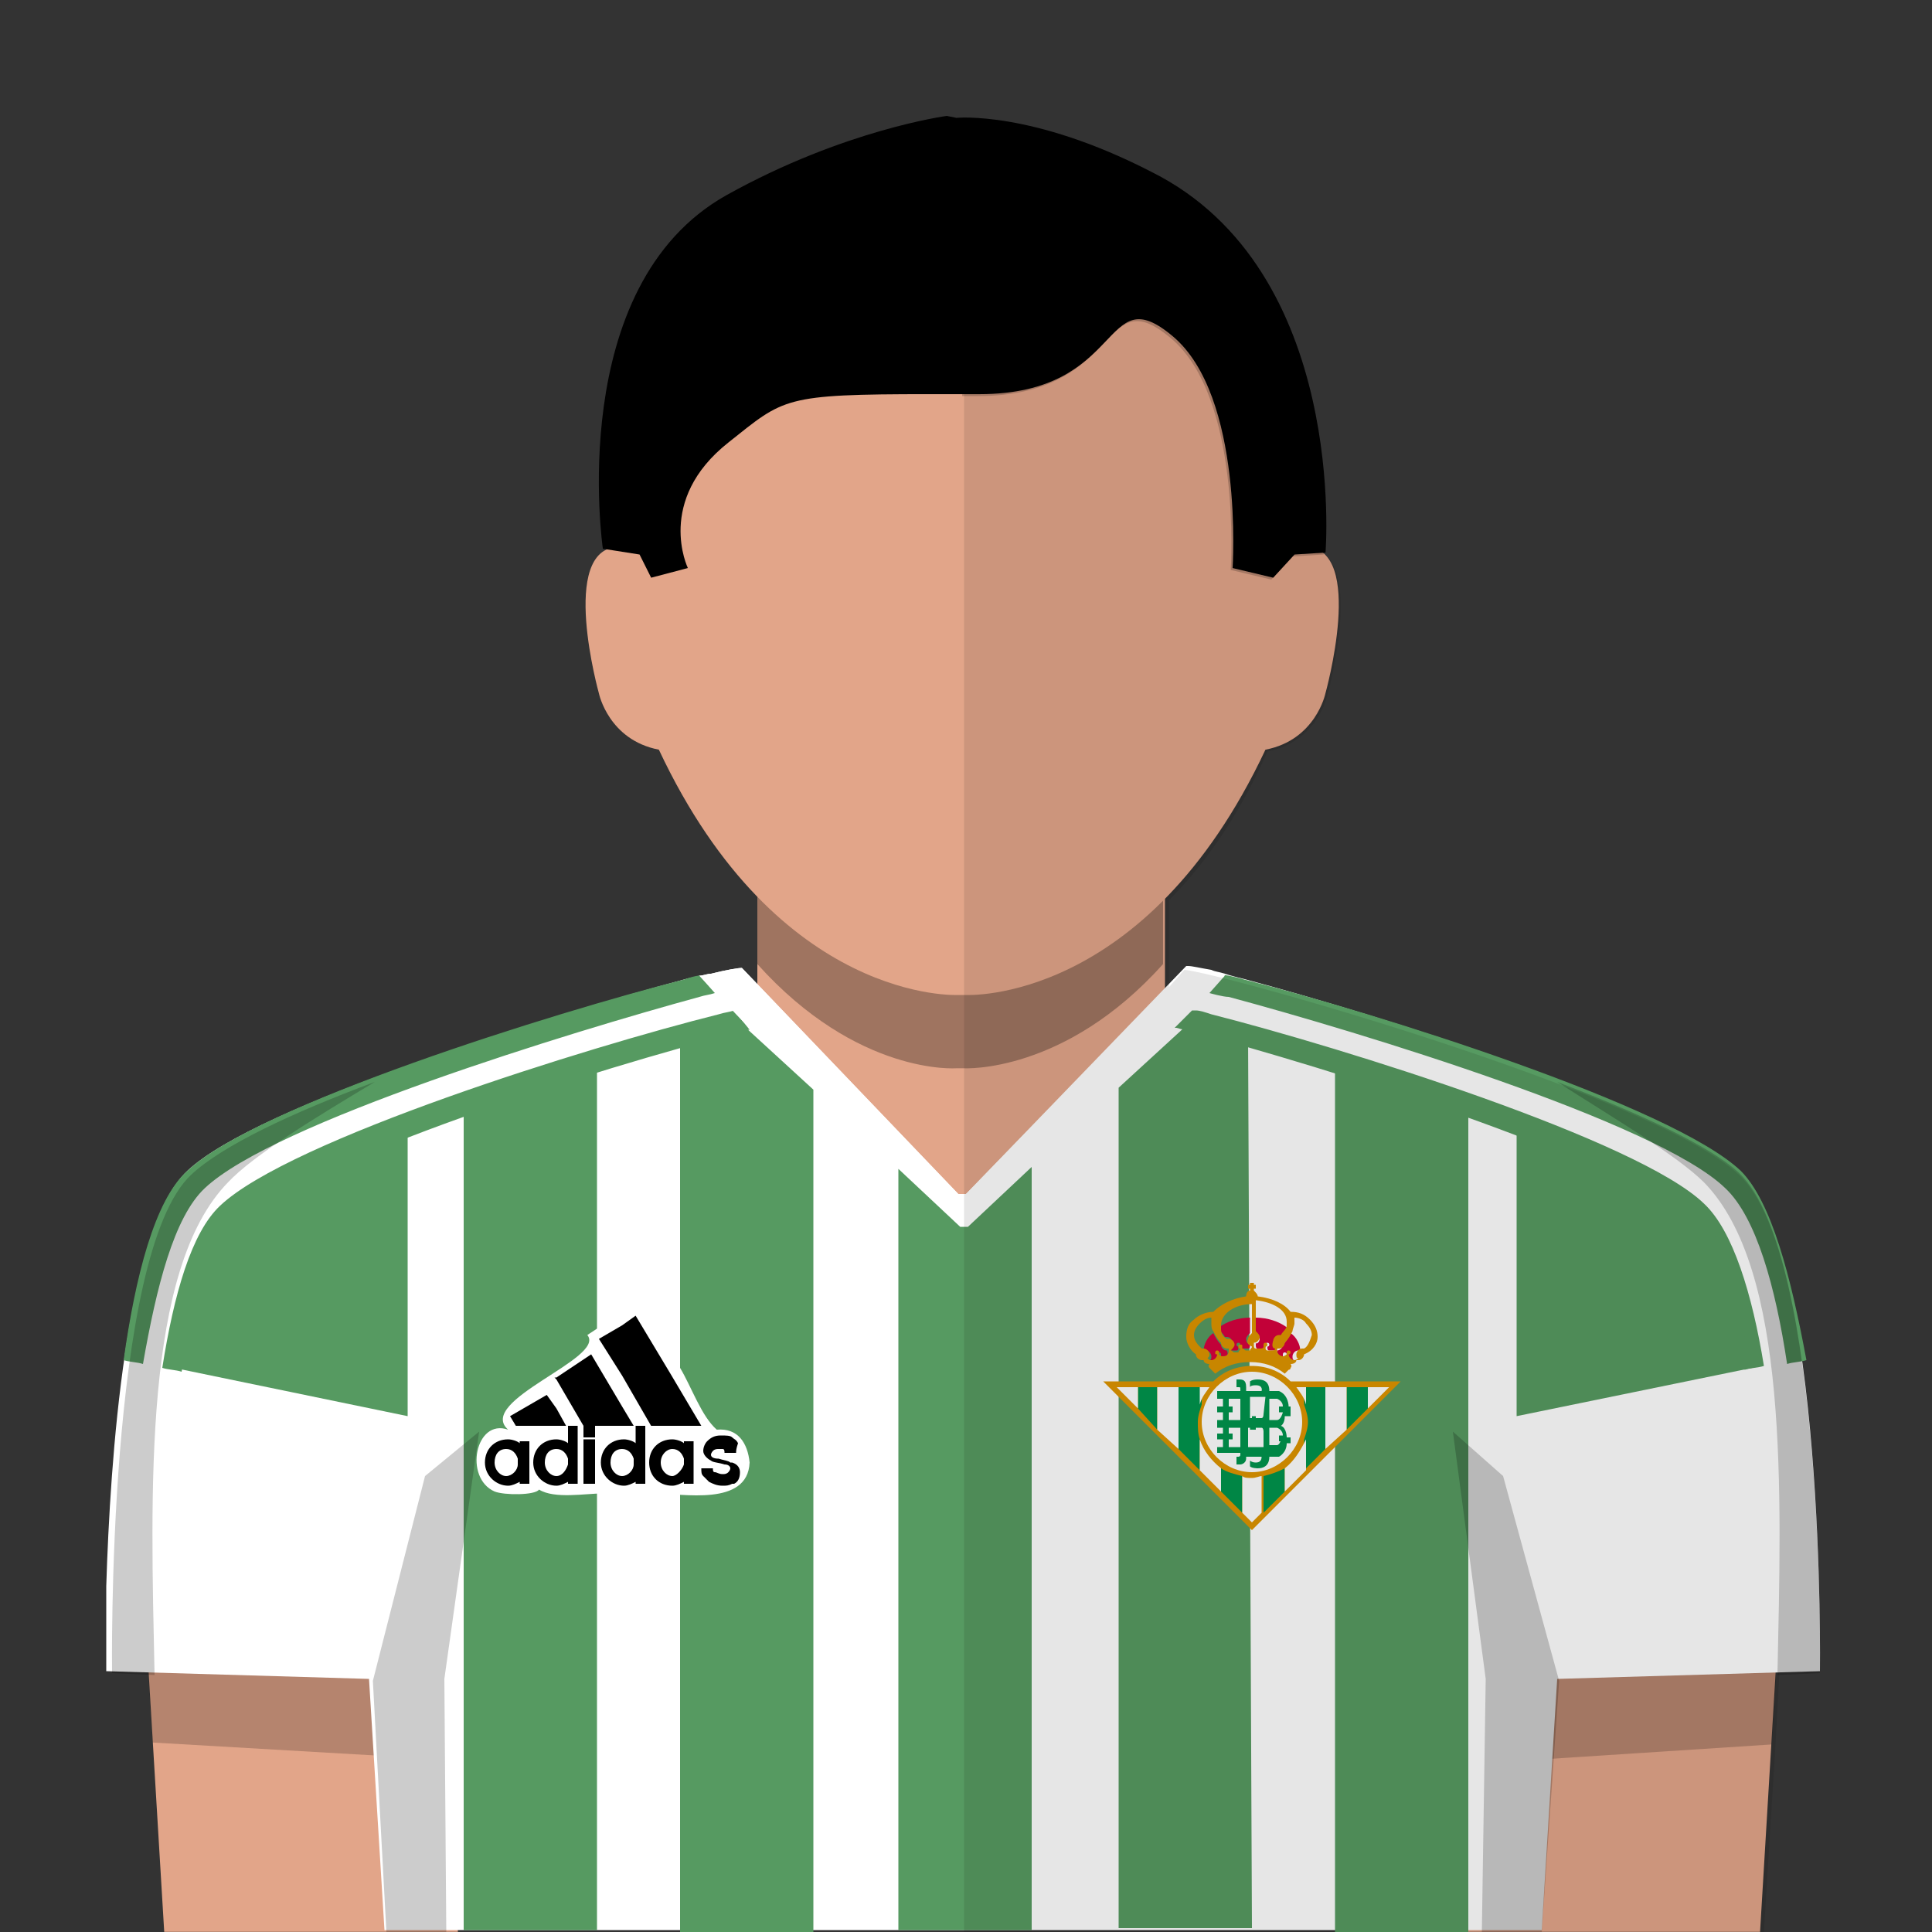
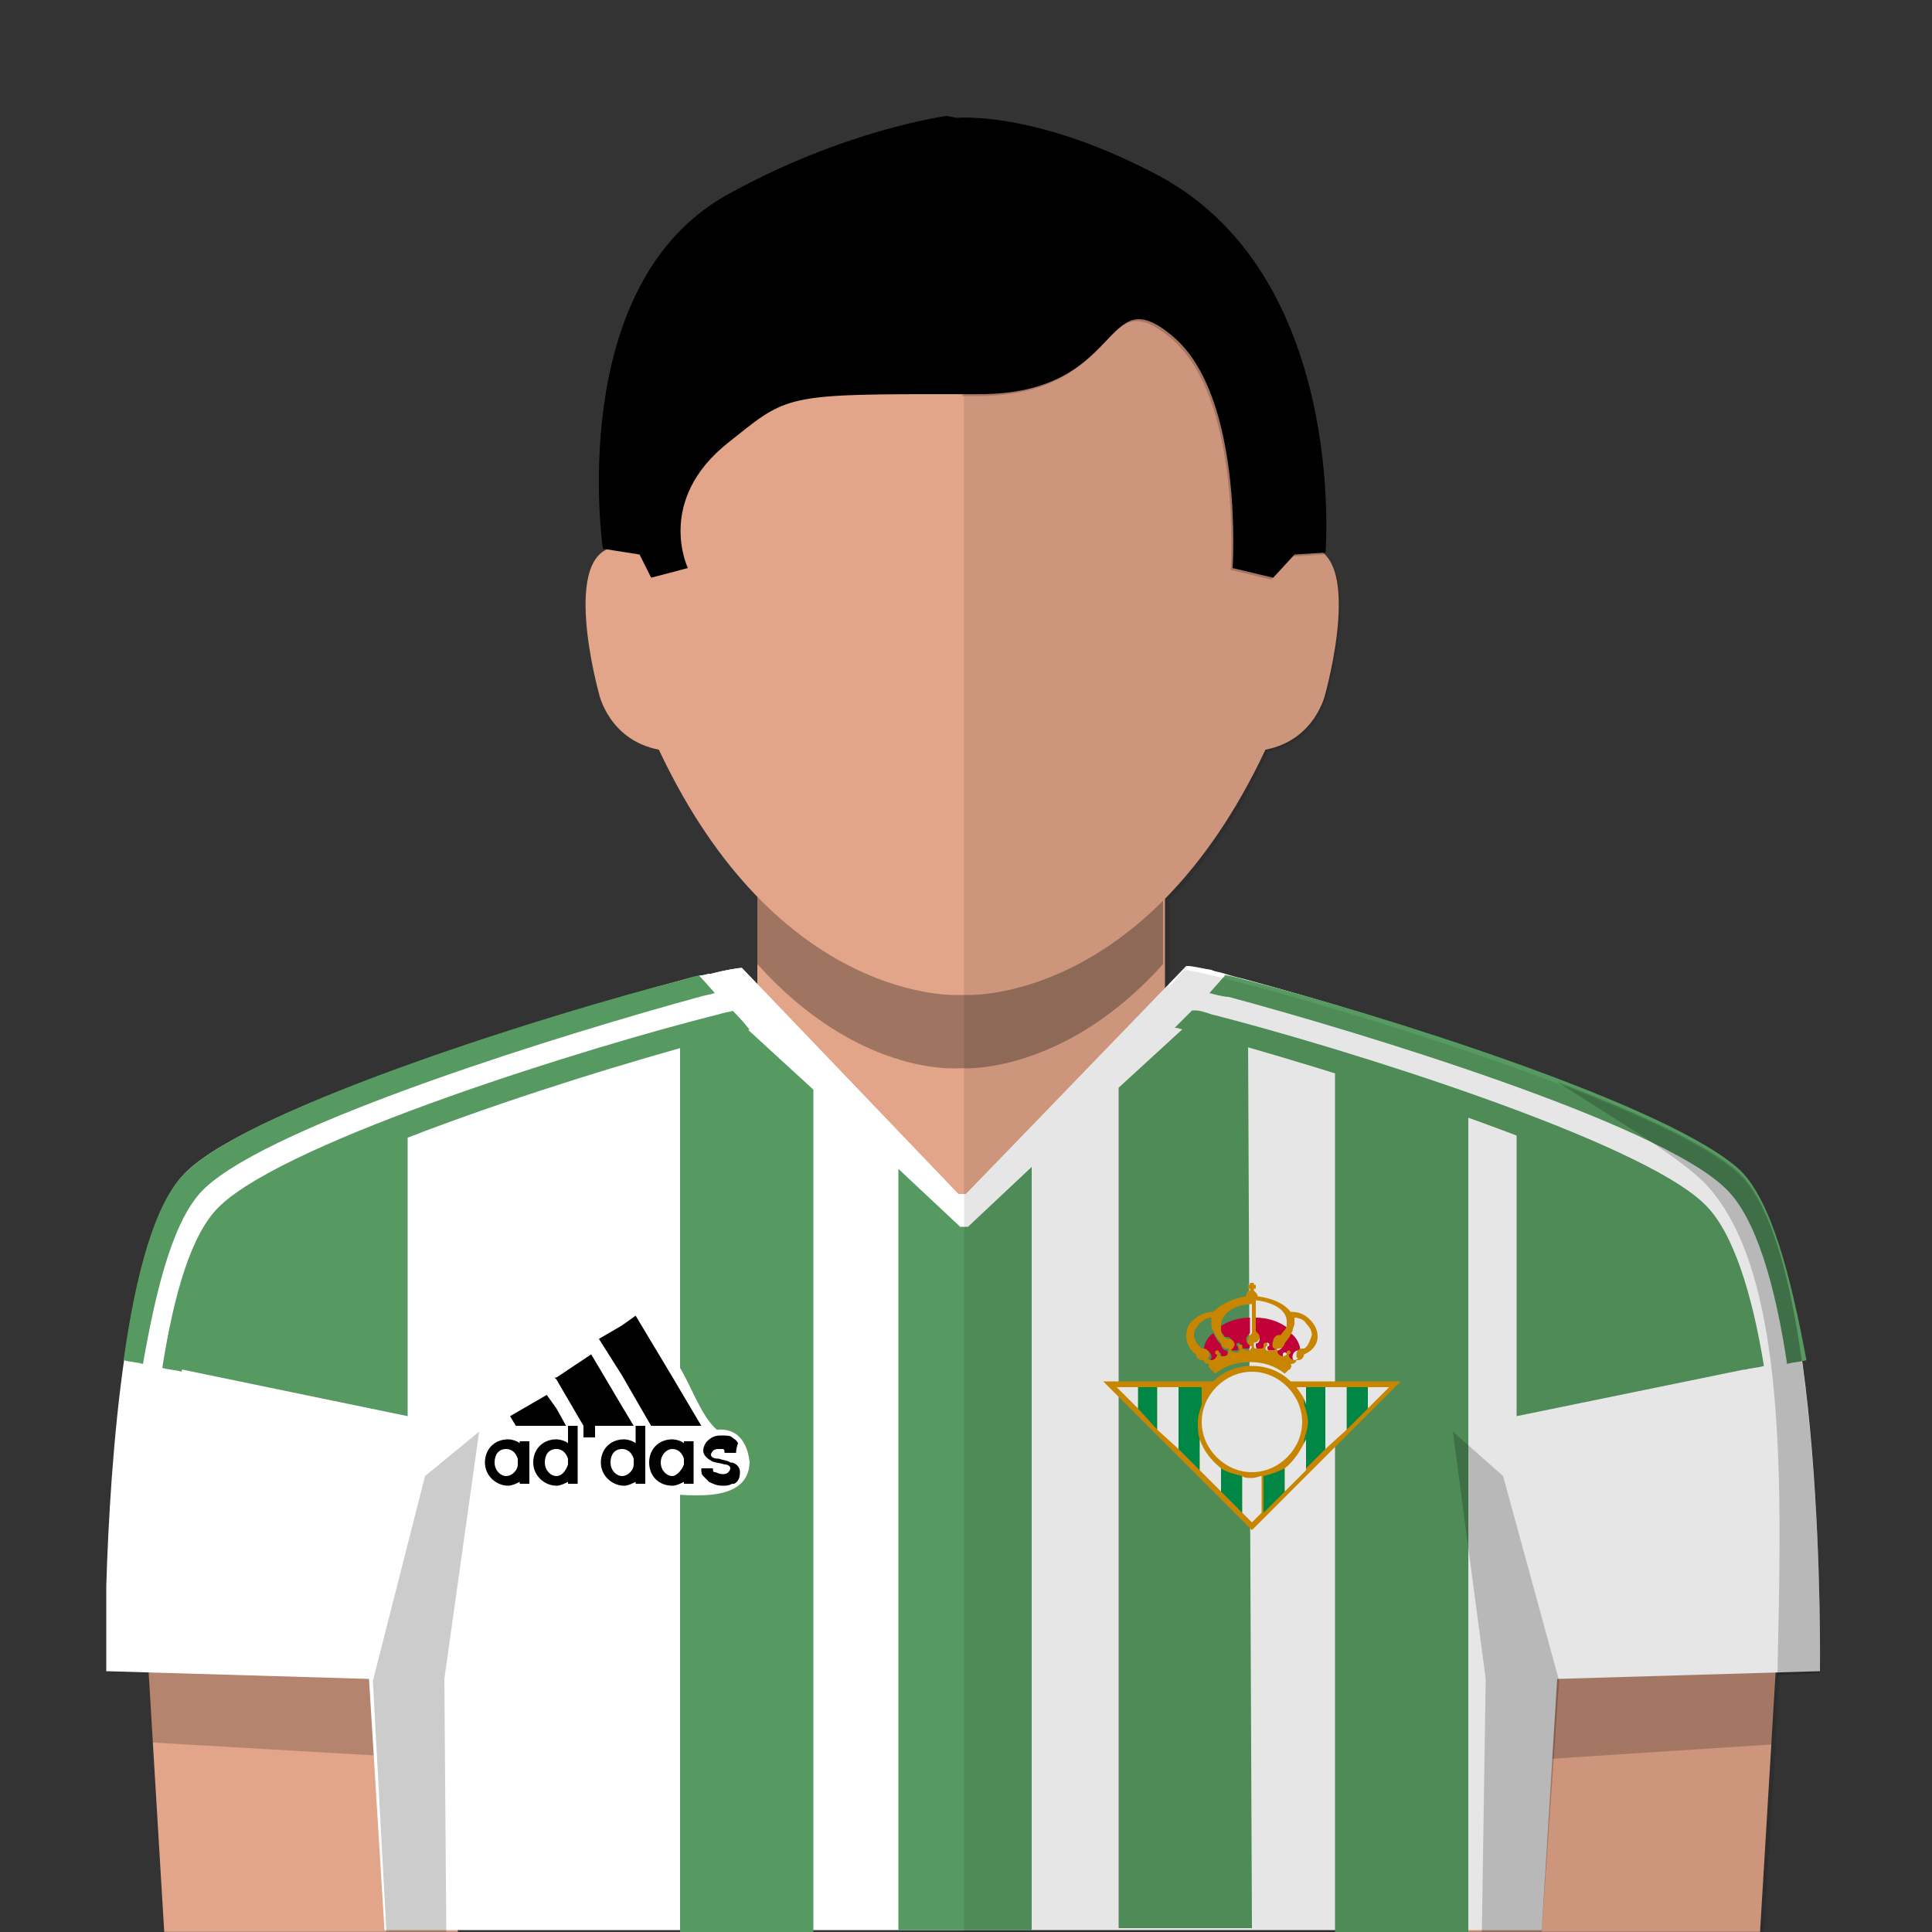
<svg xmlns="http://www.w3.org/2000/svg" viewBox="0 0 100 100">
  <rect x="0" y="0" width="100" height="100" fill="#333333" stroke="none" />
  <g id="skin">
    <rect x="39.2" y="43.502" fill="#E2A589" width="21.099" height="19.689" />
    <g opacity="0.3">
      <g>
        <path d="M50,41.502h-0.4H39.2V49.9c5.2,5.792,10.3,5.393,10.3,5.393h0.4c0,0,5.198,0.301,10.298-5.393v-8.398H50z" />
      </g>
    </g>
    <path fill="#E2A589" d="M50,51.5c0,0,9.297,0.5,15.499-12.697c2.601-0.5,3.101-2.9,3.101-2.9s2.101-7.5-1-7.6&#13;&#10;  c-0.701,0-1.399,0.5-1.399,0.5s1.198-21.7-16.198-22h-0.4c-17.4,0.3-16.2,22-16.2,22s-0.7-0.5-1.4-0.5c-3.1,0.1-1,7.6-1,7.6&#13;&#10;  s0.5,2.4,3.1,2.9C40.3,52,49.6,51.5,49.6,51.5H50z" />
    <polygon fill="#E2A589" points="92.199,81.693 91.1,99.993 75.898,99.993 76.699,79.793  " />
    <polygon fill="#E2A589" points="7.4,81.693 8.5,99.993 23.7,99.993 22.9,79.793  " />
    <g opacity="0.2">
      <polygon points="22.9,80.393 7.4,82.193 7.9,90.193 23.4,91.094   " />
    </g>
    <g opacity="0.2">
      <polygon points="76.699,80.493 92.199,82.293 91.699,90.293 76.299,91.293   " />
    </g>
  </g>
  <g id="short-hair">
    <path fill="#000000" d="M50.699,20.402c7.6,0,6.301-6.102,10-3c3.699,3.1,3.1,12,3.1,12l2.102,0.5l1.104-1.2l1.603-0.101&#13;&#10;  c0,0,1.197-14.601-9-19.699c-6.2-3.2-10.101-2.801-10.101-2.801L49.004,6c0,0-5.3,0.7-11.4,4.101c-8.4,4.699-6.4,18.301-6.4,18.301&#13;&#10;  l1.9,0.3l0.6,1.2l1.9-0.5c0,0-1.7-3.5,2.1-6.5c2.9-2.301,2.8-2.5,10.4-2.5H50.699z" />
    <g opacity="0.2">
      <path d="M59.6,8.902C54.499,6.3,50.9,6.101,49.801,6.101V20.5H50.6c7.602,0,6.299-6.1,10-3c3.698,3.101,3.102,12,3.102,12l2.1,0.5&#13;&#10;   l1.104-1.2l1.604-0.1C68.6,28.602,69.799,14.001,59.6,8.902z" />
    </g>
  </g>
  <style type="text/css">
	.st0{fill:#FFFFFF;}
	.st1{fill:#569A61;}
	.st2{fill:#DE9500;}
	.st3{fill:#00954C;}
	.st4{fill:#D7013E;}
	.st5{opacity:0.2;}
</style>
  <g id="Layer_1">
    <path id="base_shirt_11_" class="st0" d="M90,60.6c-3.6-3.4-18.8-8.1-25.5-9.9c-0.4-0.1-0.8-0.2-1.1-0.3c-0.3-0.1-0.5-0.1-0.7-0.2&#13;&#10;  c-0.6-0.1-1-0.2-1.2-0.2c0,0-0.1,0-0.1,0l0,0L50,61.8h-0.4L38.4,50.1c-0.2,0-0.8,0.1-1.6,0.3c-0.2,0-0.4,0.1-0.6,0.1&#13;&#10;  c-0.3,0.1-0.5,0.1-0.8,0.2c-6.7,1.8-22.1,6.5-25.7,9.9c-3.2,3-4,15-4.2,21.5c0,0.6,0,1.1,0,1.6c0,0.3,0,0.6,0,0.9&#13;&#10;  c0,1.2,0,1.9,0,1.9l13.6,0.4l0.8,13l59.9,0l0.8-13l13.6-0.4C94.2,86.5,94.5,64.8,90,60.6z" />
    <g id="Layer_83">
      <path id="adidas_sleve_stripes_10_" class="st1" d="M10.6,61.5C9,63,8.1,66.6,7.4,70.6c-0.3-0.1-0.7-0.1-1-0.2&#13;&#10;   c0.6-4.3,1.6-8.3,3.3-9.8c3.6-3.4,19-8.2,25.7-9.9c0.3-0.1,0.6-0.2,0.8-0.2l0.8,0.9c-0.3,0.1-0.5,0.1-0.8,0.2&#13;&#10;   C29.6,53.4,14.2,58.1,10.6,61.5z M90.1,60.6c-3.6-3.4-19-8.2-25.7-9.9c-0.3-0.1-1.2-0.3-1-0.2l-0.8,0.9c0,0,0.7,0.2,1,0.2&#13;&#10;   c6.7,1.8,22.2,6.5,25.7,9.9c1.6,1.5,2.6,5.1,3.2,9.1c0.3-0.1,0.7-0.1,1-0.2C92.7,66.1,91.7,62.2,90.1,60.6z M38,52.3&#13;&#10;   C38,52.3,38,52.3,38,52.3c-0.3,0.1-0.5,0.1-0.8,0.2C30.4,54.2,15,59,11.4,62.4C9.9,63.8,9,67,8.4,70.8c0.3,0.1,0.7,0.1,1,0.2&#13;&#10;   c0.6-3.4,1.6-6.3,2.9-7.6c3.6-3.4,19-8.2,25.7-9.9c0.3-0.1,0.6-0.2,0.8-0.2L38,52.3z M62.7,52.5c-0.3-0.1-0.6-0.2-0.8-0.2&#13;&#10;   c-0.1,0-0.1,0-0.2,0l-0.9,0.9c0,0,0.1,0,0.1,0c0.3,0.1,0.5,0.1,0.8,0.2c6.7,1.8,22.1,6.5,25.7,9.9c1.4,1.3,2.3,4.2,2.9,7.6&#13;&#10;   c0.3-0.1,0.7-0.1,1-0.2c-0.6-3.7-1.6-7-3.1-8.4C84.8,59,69.4,54.2,62.7,52.5z" />
    </g>
    <path class="st0" d="M62.7,50.3c-0.6-0.1-1-0.2-1.2-0.2c0,0-0.1,0-0.1,0l0,0L50,61.8h-0.4L38.4,50.1c-0.2,0-0.8,0.1-1.6,0.3&#13;&#10;  c-0.2,0-0.4,0.1-0.6,0.1l13.4,14.1l13.7-14.1C63.1,50.4,62.9,50.4,62.7,50.3z" />
  </g>
  <g id="Layer_4">
    <polygon class="st1" points="15.8,60.4 12.1,62.3 10.5,64.6 9,70.8 21.1,73.3 21.1,58.1  " />
    <polygon class="st1" points="83.9,60.4 87.5,62.3 89.2,64.6 90.7,70.8 78.5,73.3 78.5,58.1  " />
  </g>
  <g id="Layer_3">
    <polygon class="st1" points="50.1,63.5 49.7,63.5 46.5,60.5 46.5,99.9 53.4,99.9 53.4,60.4  " />
    <path class="st1" d="M64.6,53.7c-0.4-0.1-0.8-0.2-1.1-0.3c-0.3-0.1-0.5-0.1-0.7-0.2c-0.6-0.1-1-0.2-1.2-0.2c0,0-0.1,0-0.1,0l0,0&#13;&#10;  l-3.6,3.3v43.5l6.9,0L64.6,53.7C64.7,53.8,64.6,53.8,64.6,53.7z" />
    <path class="st1" d="M69.1,54.9v45.1l6.9,0V56.8C73.6,56.1,71.2,55.4,69.1,54.9z" />
    <path class="st1" d="M38.5,53.1c-0.2,0-0.8,0.1-1.6,0.3c-0.2,0-0.4,0.1-0.6,0.1c-0.3,0.1-0.5,0.1-0.8,0.2c-0.1,0-0.2,0-0.3,0.1&#13;&#10;  v46.2l6.9,0V56.4L38.5,53.1z" />
-     <path class="st1" d="M24,56.8v43.1l6.9,0V54.9C28.7,55.4,26.4,56.1,24,56.8z" />
  </g>
  <g id="Layer_2">
    <g id="Adidas_copy">
      <path class="st0" d="M38.8,75.7c-0.1-1-0.6-1.8-1.7-1.7c-0.8-0.7-1.3-2.2-1.9-3.2c-0.7-1.1-1.3-2.2-2-3.3&#13;&#10;   c-0.1-0.2-2.5,1.4-2.8,1.6c1,1.2-5.8,3.4-4.1,4.9c-1.7-0.6-2.3,2.5-0.7,3.2c0.5,0.2,2.1,0.2,2.3-0.1c0.8,0.5,2.4,0.2,3.3,0.2&#13;&#10;   c0.5,0,1.8,0,2.7,0C35.3,77.3,38.7,78,38.8,75.7" />
    </g>
    <g id="Adidas_copy_6">
      <g id="Layer_x0020_1_10_">
        <g id="_429937648_10_">
          <g>
            <path d="M38.1,75.2h-0.4h-0.2c0-0.1,0-0.2-0.1-0.2C37.4,75,37.3,75,37.2,75c-0.1,0-0.2,0-0.3,0.1c0,0-0.1,0.1-0.1,0.2&#13;&#10;      c0,0.1,0.1,0.2,0.4,0.2c0.3,0.1,0.5,0.1,0.6,0.2c0,0,0.1,0,0.1,0c0.3,0.1,0.4,0.3,0.4,0.5c0,0.3-0.1,0.5-0.3,0.6&#13;&#10;      c0,0-0.1,0-0.1,0c-0.2,0.1-0.3,0.1-0.5,0.1c-0.3,0-0.5-0.1-0.7-0.2c-0.1-0.1-0.2-0.2-0.3-0.3c-0.1-0.1-0.1-0.2-0.1-0.4h0.6&#13;&#10;      c0,0.1,0,0.2,0.1,0.2s0.2,0.1,0.4,0.1c0.1,0,0.2,0,0.3-0.1c0,0,0.1-0.1,0.1-0.2c0-0.1-0.1-0.2-0.3-0.2&#13;&#10;      c-0.3-0.1-0.6-0.1-0.7-0.2c-0.2-0.1-0.4-0.3-0.4-0.5c0-0.2,0.1-0.4,0.2-0.5c0.2-0.2,0.4-0.3,0.7-0.3c0.3,0,0.5,0,0.6,0.1&#13;&#10;      c0,0,0,0,0,0c0.1,0.1,0.2,0.1,0.3,0.3C38.1,75,38.1,75.1,38.1,75.2L38.1,75.2z" />
            <polygon points="34.7,71.1 36.3,73.8 34.7,73.8 33.7,73.8 32.2,71.2 31,69.3 32.2,68.6 32.9,68.1      " />
            <path d="M35.4,75.8v-0.3c-0.1-0.3-0.3-0.5-0.6-0.5l0,0c-0.3,0-0.6,0.3-0.6,0.7s0.3,0.7,0.6,0.7l0,0&#13;&#10;      C35,76.4,35.3,76.1,35.4,75.8z M35.9,75.7v1.1h-0.5v-0.1c-0.2,0.1-0.4,0.2-0.6,0.2l0,0c-0.7,0-1.2-0.5-1.2-1.2s0.5-1.2,1.2-1.2&#13;&#10;      l0,0c0.2,0,0.5,0.1,0.6,0.2v-0.1h0.5V75.7L35.9,75.7z" />
            <path d="M32.8,75.8v-0.3c-0.1-0.3-0.3-0.5-0.6-0.5l0,0c-0.4,0-0.6,0.3-0.6,0.7s0.3,0.7,0.6,0.7l0,0&#13;&#10;      C32.5,76.4,32.8,76.1,32.8,75.8z M33.4,75.7v1.1h-0.5v-0.1c-0.2,0.1-0.4,0.2-0.6,0.2l0,0c-0.6,0-1.2-0.5-1.2-1.2&#13;&#10;      s0.5-1.2,1.2-1.2l0,0c0.2,0,0.5,0.1,0.6,0.2v-0.9h0.5V75.7z" />
            <polygon points="32.2,72.8 32.8,73.8 32.2,73.8 30.2,73.8 28.8,71.4 28.7,71.3 28.8,71.3 30.6,70.1      " />
-             <polygon points="30.2,74.5 30.8,74.5 30.8,76.8 30.2,76.8      " />
            <polygon points="30.2,73.8 30.8,73.8 30.8,74.4 30.2,74.4      " />
            <path d="M29.4,75.8v-0.3c-0.1-0.3-0.3-0.5-0.6-0.5l0,0c-0.4,0-0.6,0.3-0.6,0.7s0.3,0.7,0.6,0.7l0,0&#13;&#10;      C29.1,76.4,29.3,76.1,29.4,75.8z M29.9,75.7v1.1h-0.5v-0.1c-0.2,0.1-0.4,0.2-0.6,0.2l0,0c-0.6,0-1.2-0.5-1.2-1.2&#13;&#10;      s0.5-1.2,1.2-1.2l0,0c0.2,0,0.5,0.1,0.6,0.2v-0.9h0.5V75.7z" />
            <polygon points="28.8,72.9 29.3,73.8 28.8,73.8 26.7,73.8 26.4,73.3 28.3,72.2      " />
            <path d="M26.8,75.8v-0.3c-0.1-0.3-0.3-0.5-0.6-0.5h0c-0.4,0-0.6,0.3-0.6,0.7s0.3,0.7,0.6,0.7h0C26.5,76.4,26.8,76.1,26.8,75.8z&#13;&#10;       M27.4,75.7v1.1h-0.5v-0.1c-0.2,0.1-0.4,0.2-0.6,0.2h0c-0.6,0-1.2-0.5-1.2-1.2s0.5-1.2,1.2-1.2h0c0.2,0,0.5,0.1,0.6,0.2v-0.1&#13;&#10;      h0.5V75.7L27.4,75.7z" />
          </g>
        </g>
      </g>
    </g>
    <g>
      <path id="path3" class="st2" d="M66.8,71.5c-0.5-0.5-1.2-0.8-2-0.8c-0.8,0-1.5,0.3-2,0.8h-5.7&#13;&#10;   l7.7,7.7l7.7-7.7C72.5,71.5,66.8,71.5,66.8,71.5z" />
      <path id="path5" class="st0" d="M64.8,71c1.4,0,2.6,1.2,2.6,2.6c0,1.4-1.2,2.6-2.6,2.6&#13;&#10;   c-1.4,0-2.6-1.2-2.6-2.6C62.2,72.2,63.4,71,64.8,71" />
-       <path id="path7" class="st3" d="M63.6,73.1h0.2v-0.3h-0.2v-0.4h0.6v1.1h-0.6V73.1 M63.6,74.5&#13;&#10;   h0.2v-0.3h-0.2v-0.3h0.6v1h-0.6C63.6,74.9,63.6,74.5,63.6,74.5z M65.4,74.9h-0.8v-1h0.1v0.1H65v-0.1h0.3c0.1,0,0.1,0.2,0.1,0.2&#13;&#10;   L65.4,74.9L65.4,74.9z M65.4,73.2L65.4,73.2c0,0,0,0.2-0.1,0.2H65v-0.1h-0.2v0.1h-0.1v-1.1h0.8L65.4,73.2L65.4,73.2z M66.3,74.5&#13;&#10;   c0,0.1-0.1,0.3-0.2,0.3c0,0,0,0,0,0h-0.4V74h0c0-0.1,0-0.1,0-0.1h0.4c0,0,0.3,0.1,0.3,0.4h-0.2v0.3H66.3z M66.4,73.1L66.4,73.1&#13;&#10;   c0,0-0.1,0.4-0.3,0.4l0,0h-0.4c0,0,0-0.1,0-0.2v-0.9h0.4c0,0,0.3,0.1,0.3,0.4h-0.2v0.3L66.4,73.1L66.4,73.1z M66.9,72.8h-0.2&#13;&#10;   c0,0,0-0.6-0.5-0.8h-0.5v0c0-0.5-0.3-0.6-0.6-0.6c-0.3,0-0.4,0.1-0.4,0.1v0.3c0,0,0-0.1,0.3-0.1c0.4,0,0.3,0.3,0.3,0.3v0h-0.8&#13;&#10;   v-0.2c0-0.4-0.2-0.4-0.4-0.4l-0.1,0v0.4h0.1c0.1,0,0.1,0,0.1,0.1V72h-1.2v0.4h0.3v0.4h-0.3v0.3h0.3v0.4h-0.3v0.4h0.3v0.3h-0.3v0.3&#13;&#10;   h0.3v0.4h-0.3v0.3h1.2v0.1c0,0.1-0.1,0.1-0.1,0.1h-0.1v0.4h0.2c0.1,0,0.3-0.1,0.3-0.3v-0.1l0,0h0.8c0,0.2-0.1,0.3-0.3,0.3&#13;&#10;   c-0.2,0-0.3-0.1-0.3-0.1v0.3c0.1,0.1,0.4,0.1,0.4,0.1c0.6,0,0.6-0.5,0.6-0.6h0.5c0,0,0.4-0.2,0.4-0.7h0.2v-0.3h-0.2&#13;&#10;   c0,0,0-0.5-0.3-0.6c0,0,0.2-0.1,0.2-0.5l0,0h0.3V72.8z" />
      <polygon id="polygon9" class="st3" points="58.9,71.8 58.9,72.9 59.9,74 59.9,71.8   " />
      <polygon id="polygon11" class="st0" points="58.9,72.9 58.9,71.8 57.8,71.8 57.8,71.8   " />
      <path id="path13" class="st3" d="M62,73.6c0-0.3,0.1-0.6,0.2-0.9v-0.9H61V75l1.1,1.1v-1.6&#13;&#10;   C62,74.2,62,73.9,62,73.6z" />
      <polygon id="polygon15" class="st0" points="61,71.8 59.9,71.8 59.9,74 61,75   " />
      <path id="path17" class="st3" d="M63.2,76v1.2l1.1,1.1v-1.9C63.9,76.3,63.5,76.2,63.2,76z" />
      <path id="path19" class="st0" d="M62.1,74.5v1.6l1.1,1.1V76C62.7,75.6,62.3,75.1,62.1,74.5z" />
-       <path id="path21" class="st0" d="M62.6,71.8h-0.5v0.9C62.2,72.3,62.4,72.1,62.6,71.8z" />
      <path id="path23" class="st3" d="M65.4,76.4v1.9l1.1-1.1V76C66.1,76.2,65.8,76.3,65.4,76.4z" />
      <path id="path25" class="st0" d="M64.8,76.5c-0.2,0-0.4,0-0.5-0.1v1.9l0.5,0.5l0.5-0.5v-1.9&#13;&#10;   C65.2,76.4,65,76.5,64.8,76.5z" />
      <path id="path27" class="st3" d="M67.5,71.8v0.9c0.1,0.3,0.2,0.6,0.2,0.9c0,0.3-0.1,0.6-0.2,0.9&#13;&#10;   v1.6l1.1-1.1v-3.2H67.5z" />
      <path id="path29" class="st0" d="M66.5,76v1.2l1.1-1.1v-1.6C67.3,75.1,67,75.6,66.5,76z" />
      <path id="path31" class="st0" d="M67.1,71.8c0.2,0.3,0.4,0.5,0.5,0.9v-0.9H67.1z" />
      <polygon id="polygon33" class="st3" points="69.7,74 70.8,72.9 70.8,71.8 69.7,71.8   " />
      <polygon id="polygon35" class="st0" points="69.7,71.8 68.6,71.8 68.6,75 69.7,74   " />
      <polygon id="polygon37" class="st0" points="71.9,71.8 70.8,71.8 70.8,72.9   " />
      <path id="path39" class="st4" d="M64.5,69.3c0-0.1,0.1-0.2,0.2-0.3v-0.8c-0.6,0-1.2,0.2-1.6,0.5&#13;&#10;   c0,0.2,0.2,0.3,0.3,0.5c0,0,0.1,0,0.1,0c0.2,0,0.3,0.2,0.3,0.3c0,0.1-0.1,0.2-0.2,0.3l0,0c0,0.1,0.1,0.1,0.2,0.1&#13;&#10;   c0.1,0,0.1,0,0.2,0c0.1,0,0.1-0.1,0.1-0.2c0,0,0,0,0,0c-0.1,0-0.1-0.1-0.1-0.1c0-0.1,0.1-0.1,0.1-0.1c0.1,0,0.1,0.1,0.1,0.1&#13;&#10;   c0,0,0,0,0,0.1c0,0.1,0.1,0.1,0.2,0.1c0.1,0,0.1,0,0.2,0c0.1,0,0.1-0.1,0.1-0.2c0,0,0,0,0-0.1C64.6,69.6,64.5,69.5,64.5,69.3" />
      <path id="path41" class="st4" d="M63.5,69.9c-0.2,0-0.3-0.2-0.3-0.3c0,0,0,0,0,0&#13;&#10;   c-0.2-0.2-0.3-0.4-0.4-0.6c-0.3,0.2-0.5,0.6-0.5,0.9c0,0,0.1,0,0.1,0c0.2,0,0.3,0.2,0.3,0.3c0,0.1,0,0.2-0.1,0.2&#13;&#10;   c0,0,0.1,0.1,0.2,0.1c0.1,0,0.3-0.1,0.3-0.3c0,0,0,0,0,0c-0.1,0-0.1-0.1-0.1-0.1c0-0.1,0.1-0.1,0.1-0.1c0.1,0,0.1,0.1,0.1,0.1&#13;&#10;   c0,0,0,0,0,0.1c0,0,0.1,0.1,0.2,0.1C63.5,70.2,63.6,70.1,63.5,69.9C63.6,69.9,63.6,69.9,63.5,69.9C63.5,69.9,63.5,69.9,63.5,69.9" />
      <path id="path43" class="st4" d="M65.2,69.3c0-0.1-0.1-0.2-0.2-0.3v-0.8c0.6,0,1.2,0.2,1.6,0.5&#13;&#10;   c0,0.2-0.2,0.3-0.3,0.5c0,0-0.1,0-0.1,0c-0.2,0-0.3,0.2-0.3,0.3c0,0.1,0.1,0.2,0.2,0.3l0,0c0,0.1-0.1,0.1-0.2,0.1&#13;&#10;   c-0.1,0-0.1,0-0.2,0c-0.1,0-0.1-0.1-0.1-0.2c0,0,0,0,0,0c0.1,0,0.1-0.1,0.1-0.1c0-0.1-0.1-0.1-0.1-0.1c-0.1,0-0.1,0.1-0.1,0.1&#13;&#10;   c0,0,0,0,0,0.1c0,0.1-0.1,0.1-0.2,0.1c-0.1,0-0.1,0-0.2,0c-0.1,0-0.1-0.1-0.1-0.2c0,0,0,0,0-0.1C65,69.6,65.2,69.5,65.2,69.3" />
      <path id="path45" class="st4" d="M66.1,69.9c0.2,0,0.3-0.2,0.3-0.3c0,0,0,0,0,0&#13;&#10;   c0.2-0.2,0.3-0.4,0.4-0.6c0.3,0.2,0.5,0.6,0.5,0.9c0,0-0.1,0-0.1,0c-0.2,0-0.3,0.2-0.3,0.3c0,0.1,0,0.2,0.1,0.2&#13;&#10;   c0,0-0.1,0.1-0.2,0.1c-0.1,0-0.3-0.1-0.3-0.3c0,0,0,0,0,0c0.1,0,0.1-0.1,0.1-0.1c0-0.1-0.1-0.1-0.1-0.1c-0.1,0-0.1,0.1-0.1,0.1&#13;&#10;   c0,0,0,0,0,0.1c0,0-0.1,0.1-0.2,0.1C66.2,70.2,66.1,70.1,66.1,69.9C66.1,69.9,66.1,69.9,66.1,69.9C66.1,69.9,66.1,69.9,66.1,69.9" />
      <path id="path47" class="st2" d="M68.2,69.2c0-0.3-0.1-0.6-0.4-0.9c-0.3-0.3-0.6-0.4-1-0.4&#13;&#10;   c-0.3-0.4-0.9-0.7-1.7-0.8c0-0.1-0.1-0.2-0.2-0.3v-0.1l0.1,0l0-0.2l-0.1,0l0-0.1l-0.1,0l-0.1,0l0,0.1l-0.1,0l0,0.2l0.1,0v0.1&#13;&#10;   c-0.1,0-0.2,0.1-0.2,0.3c-0.7,0.1-1.3,0.4-1.7,0.8c-0.4,0-0.8,0.2-1,0.4c-0.3,0.2-0.4,0.5-0.4,0.9c0,0.3,0.2,0.7,0.5,0.9&#13;&#10;   c0,0,0,0,0,0c0,0.2,0.2,0.3,0.3,0.3c0,0,0.1,0,0.1,0c0,0.1,0.1,0.2,0.3,0.2c0,0,0,0,0,0c0,0-0.1,0.1,0,0.2c0,0,0.1,0.1,0.1,0.1&#13;&#10;   c0,0,0,0,0,0l0.2,0.2l0,0c0.5-0.4,1.1-0.6,1.8-0.6s1.3,0.2,1.8,0.6l0,0l0.2-0.2c0,0,0,0,0,0c0,0,0.1,0,0.1-0.1&#13;&#10;   c0.1-0.1,0-0.2,0-0.2c0,0,0,0,0,0c0.2,0,0.3-0.1,0.3-0.2c0,0,0.1,0,0.1,0c0.2,0,0.3-0.2,0.3-0.3c0,0,0,0,0,0&#13;&#10;   C68,69.9,68.2,69.5,68.2,69.2z M63.3,70.2c-0.1,0-0.1,0-0.2-0.1c0,0,0,0,0-0.1c0-0.1-0.1-0.1-0.1-0.1c-0.1,0-0.1,0.1-0.1,0.1&#13;&#10;   c0,0.1,0,0.1,0.1,0.1c0,0,0,0,0,0c0,0.1-0.1,0.3-0.3,0.3c-0.1,0-0.1,0-0.2-0.1c0.1-0.1,0.1-0.1,0.1-0.2c0-0.2-0.2-0.3-0.3-0.3&#13;&#10;   c0,0-0.1,0-0.1,0c0,0,0,0,0,0c-0.2-0.2-0.4-0.4-0.4-0.7c0-0.2,0.1-0.4,0.3-0.6c0.2-0.2,0.4-0.3,0.6-0.3c0,0.1,0,0.2,0,0.3&#13;&#10;   c0,0.1,0,0.3,0.1,0.4c0.1,0.2,0.2,0.4,0.4,0.6c0,0,0,0,0,0c0,0.2,0.2,0.3,0.3,0.3c0,0,0,0,0.1,0c0,0,0,0,0,0.1&#13;&#10;   C63.6,70.1,63.5,70.2,63.3,70.2z M64.8,69.7c0,0.1-0.1,0.1-0.1,0.2c-0.1,0-0.1,0-0.2,0c-0.1,0-0.1-0.1-0.2-0.1c0,0,0,0,0-0.1&#13;&#10;   c0-0.1,0-0.1-0.1-0.1c-0.1,0-0.1,0-0.1,0.1c0,0.1,0,0.1,0.1,0.1c0,0,0,0,0,0c0,0.1-0.1,0.1-0.1,0.2c-0.1,0-0.1,0-0.2,0&#13;&#10;   c-0.1,0-0.1-0.1-0.2-0.1l0,0c0.1-0.1,0.2-0.2,0.2-0.3c0-0.2-0.2-0.3-0.3-0.3c0,0-0.1,0-0.1,0c-0.2-0.1-0.3-0.3-0.3-0.5&#13;&#10;   c0-0.1,0-0.1,0-0.2c0-0.6,0.7-1.1,1.6-1.1V69c-0.1,0.1-0.2,0.2-0.2,0.3C64.5,69.5,64.6,69.6,64.8,69.7&#13;&#10;   C64.8,69.7,64.8,69.7,64.8,69.7z M66,69.8c0,0.1-0.1,0.1-0.2,0.1c-0.1,0-0.1,0-0.2,0c-0.1,0-0.1-0.1-0.1-0.2c0,0,0,0,0,0&#13;&#10;   c0.1,0,0.1-0.1,0.1-0.1c0-0.1-0.1-0.1-0.1-0.1c-0.1,0-0.1,0.1-0.1,0.1c0,0,0,0,0,0.1c0,0.1-0.1,0.1-0.2,0.1c-0.1,0-0.1,0-0.2,0&#13;&#10;   c-0.1,0-0.1-0.1-0.1-0.2c0,0,0,0,0-0.1c0.2,0,0.3-0.2,0.3-0.3c0-0.1-0.1-0.2-0.2-0.3v-1.6c0.9,0.1,1.6,0.5,1.6,1.1&#13;&#10;   c0,0.1,0,0.1,0,0.2c0,0.2-0.2,0.3-0.3,0.5c0,0-0.1,0-0.1,0c-0.2,0-0.3,0.2-0.3,0.3C65.8,69.7,65.9,69.8,66,69.8&#13;&#10;   C66,69.8,66,69.8,66,69.8z M67.5,69.8C67.5,69.8,67.5,69.8,67.5,69.8c-0.1,0-0.1,0-0.1,0c-0.2,0-0.3,0.2-0.3,0.3&#13;&#10;   c0,0.1,0,0.2,0.1,0.2c0,0-0.1,0.1-0.2,0.1c-0.1,0-0.3-0.1-0.3-0.3c0,0,0,0,0,0c0.1,0,0.1-0.1,0.1-0.1c0-0.1-0.1-0.1-0.1-0.1&#13;&#10;   c-0.1,0-0.1,0.1-0.1,0.1c0,0,0,0,0,0.1c0,0-0.1,0.1-0.2,0.1c-0.1,0-0.3-0.1-0.3-0.3c0,0,0,0,0-0.1c0,0,0,0,0.1,0&#13;&#10;   c0.2,0,0.3-0.2,0.3-0.3c0,0,0,0,0,0c0.2-0.2,0.3-0.4,0.4-0.6c0-0.1,0.1-0.3,0.1-0.4c0-0.1,0-0.2,0-0.3c0.2,0,0.5,0.1,0.6,0.3&#13;&#10;   c0.2,0.2,0.3,0.4,0.3,0.6C67.8,69.4,67.7,69.7,67.5,69.8z" />
    </g>
  </g>
  <g id="Layer_5">
    <g id="skygge_10_" class="st5">
      <polygon points="20,100 19.3,87 22,76.4 24.8,74.1 23,86.9 23.1,100   " />
      <polygon points="79.8,100 80.7,87 77.8,76.4 75.2,74.1 76.9,86.9 76.7,100   " />
      <path d="M80.6,56c4.2,1.6,7.9,3.3,9.4,4.7c4.5,4.2,4.2,25.9,4.2,25.9L92,86.7c0.2-9.5,0.6-21-3.8-25.5&#13;&#10;   C86.8,59.8,83.4,57.8,80.6,56z" />
-       <path d="M19.4,56c-4.3,1.6-7.9,3.3-9.5,4.8c-4.4,4.1-4.1,25.8-4.1,25.8L8,86.7c-0.2-9.5-0.6-21,3.8-25.5&#13;&#10;   C13.1,59.8,16.4,57.8,19.4,56z" />
    </g>
  </g>
  <path opacity="0.1" enable-background="new    " d="M90,60.8c-4.5-4.2-27-10.5-28.7-10.6l-0.8,0.9v-4.5c1.8-1.8,3.6-4.3,5.1-7.7&#13;&#10; c2.6-0.5,3.1-2.9,3.1-2.9s2.1-7.5-1-7.6c-0.7,0-1.4,0.5-1.4,0.5s1.2-21.7-16.2-22h-0.2V100H76l0,0h15.3l0.6-9.7l0,0l0.2-3.7l2-0.1&#13;&#10; l0,0h0.1C94.2,86.6,94.5,64.9,90,60.8z" />
</svg>